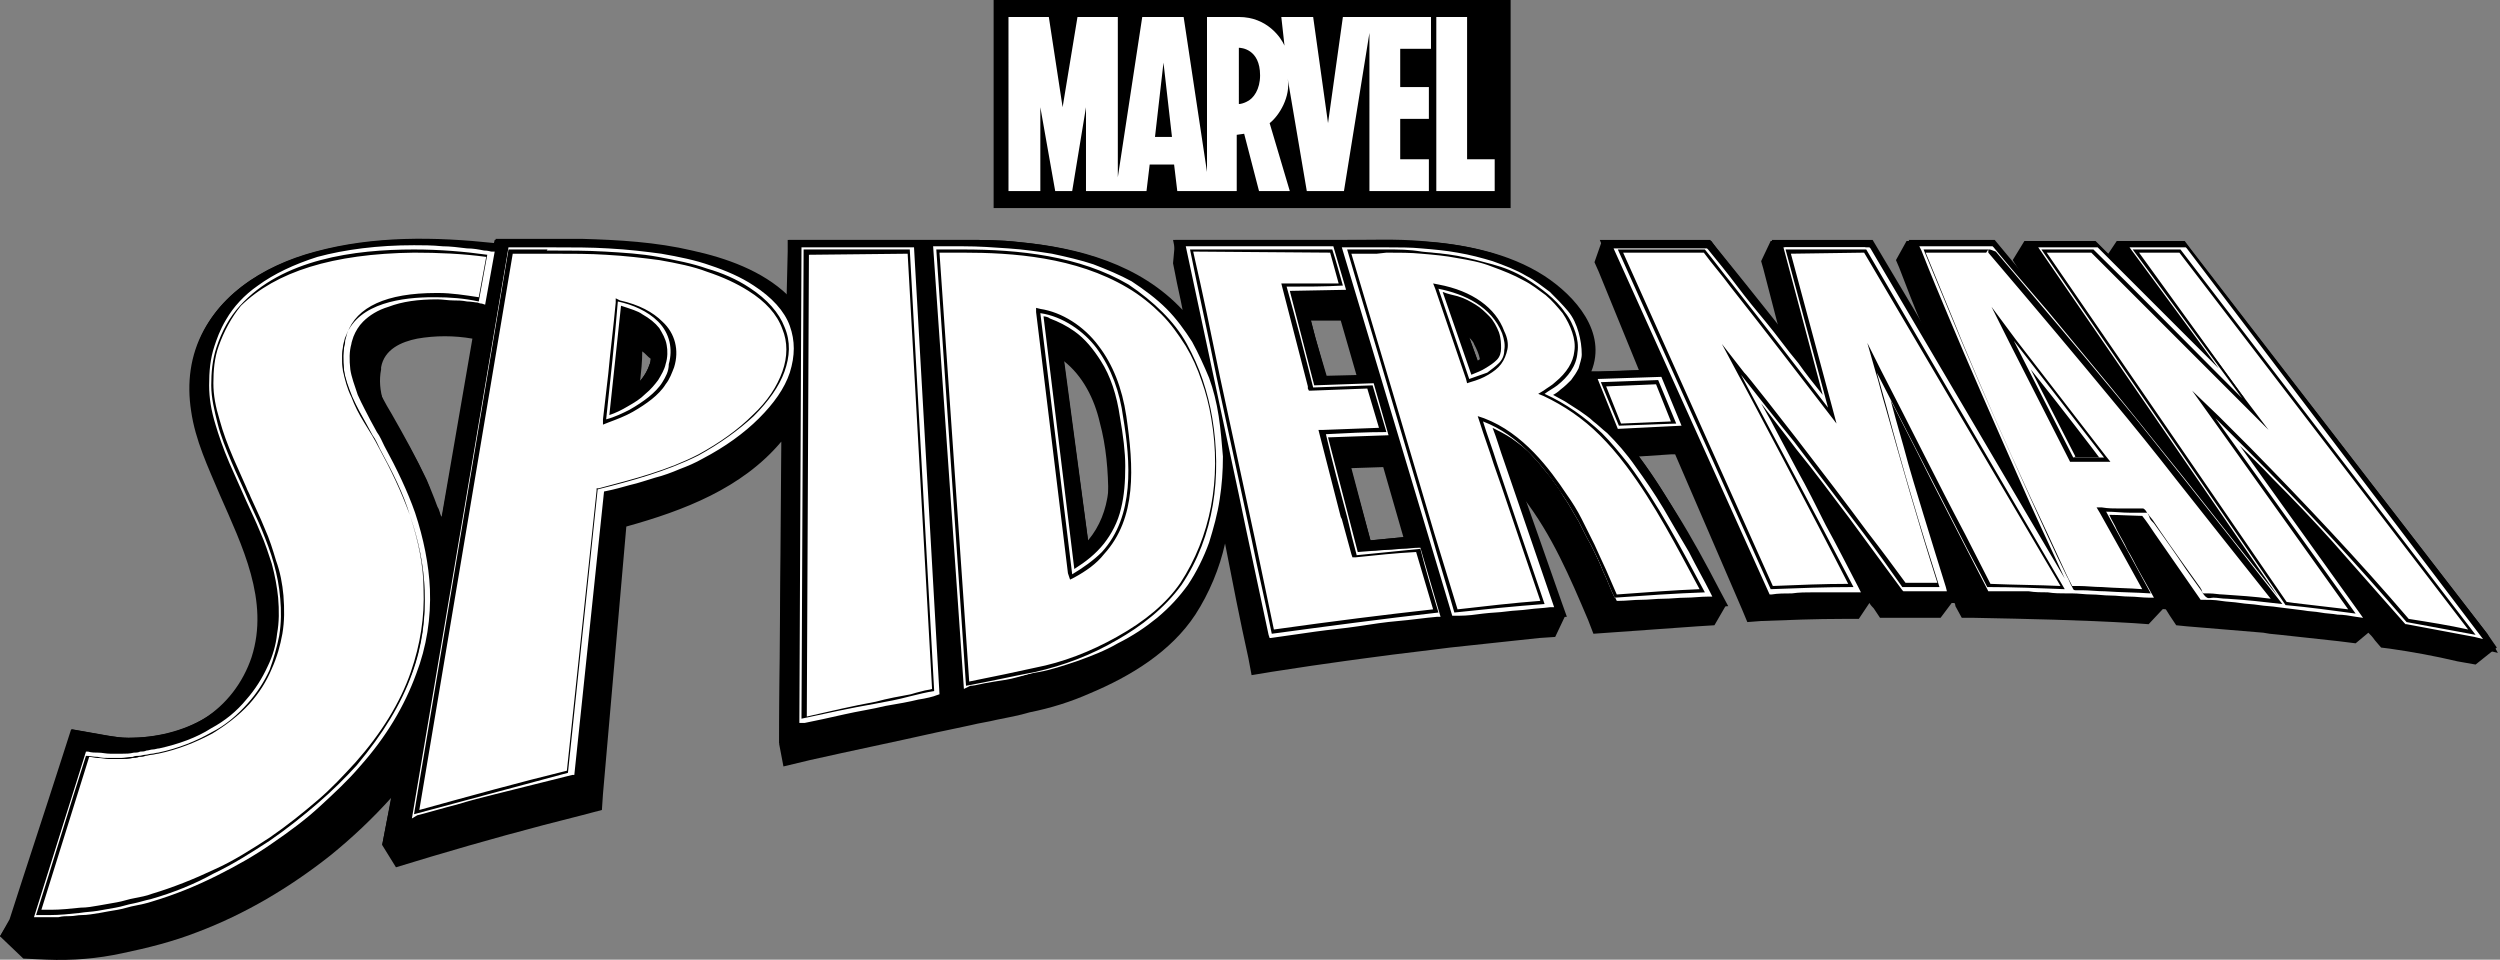
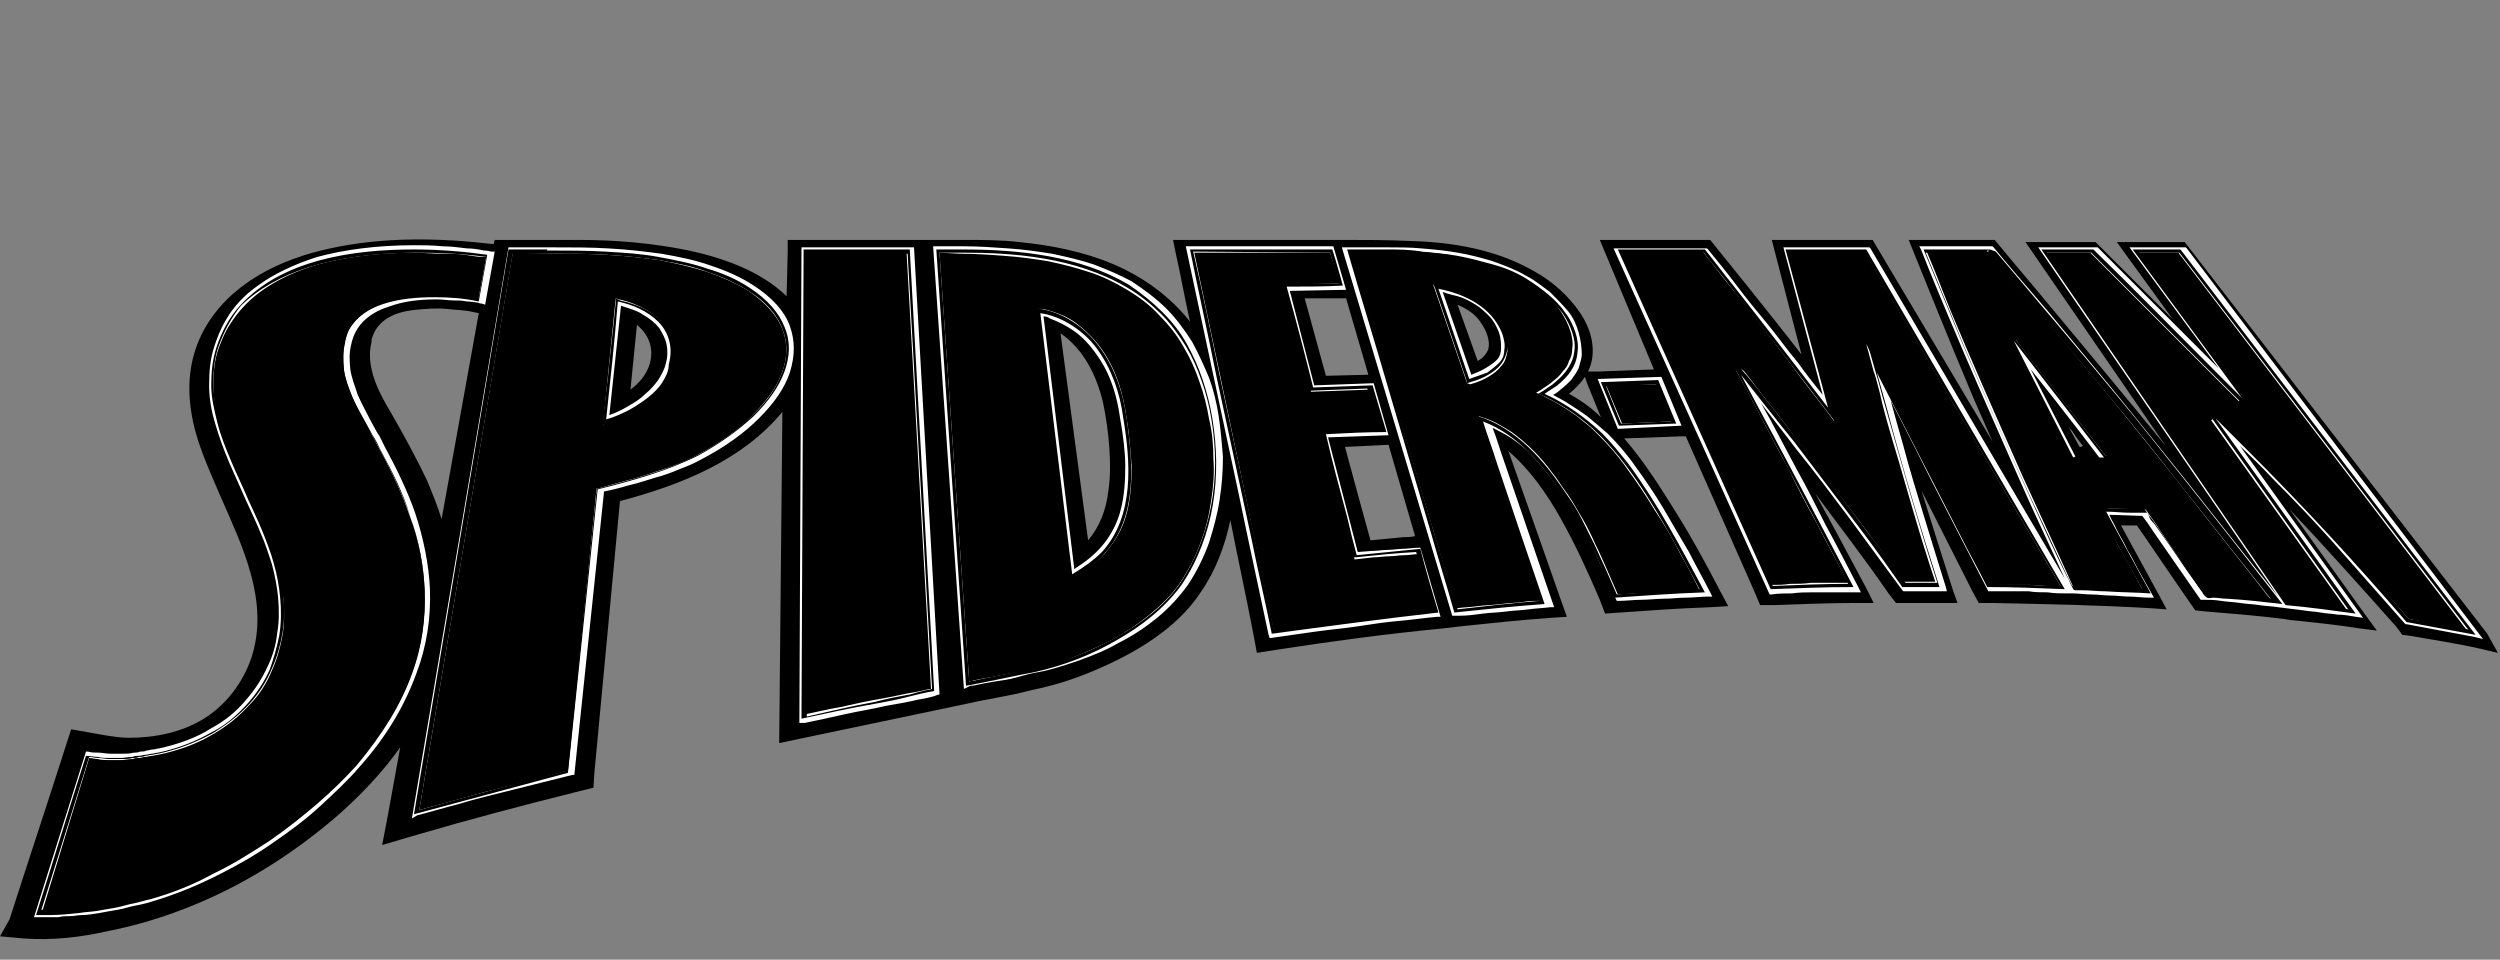
<svg xmlns="http://www.w3.org/2000/svg" version="1.1" id="Layer_1" x="0px" y="0px" viewBox="0 0 235.5 90.4" style="enable-background:new 0 0 235.5 90.4;" xml:space="preserve">
  <rect x="0" y="0" width="235.5" height="90.4" fill="#808080" stroke="none" />
  <style type="text/css">
	.st0{fill:#FFFFFF;}
</style>
  <g id="LOGO_00000057112895167206537430000010565904996424531859_">
    <g id="Spider-Man_00000010299064470198952630000012114599074787681410_">
      <g id="Text_00000016063478330420956260000002381972334019558308_">
-         <path id="Black_Extrusion_00000023277535633209523910000009305276249822464930_" d="M234.3,59.7l-1-1.3l-26.9-34.9l-0.6-0.8     l-0.9,0l-2.3,0l-3.2,0h0v0l-0.8,1.2c-0.7-0.7-1.2-1.2-1.2-1.2l-3.7,0l-2,0l-1,0v0l-1.1,1.8l0.5,0.8l0.7,1.1     c-1.3-1.6-3.1-3.7-3.1-3.7l-3.8,0l-3.4,0l-0.9,0l-1,1.8l0.3,0.7c0.7,1.8,1.4,3.7,2.2,5.5l-4.3-7.2l-0.5-0.8h0l-9.5,0l-0.9,1.9     l0.2,0.7l1.4,5.4c-1.9-2.4-3.9-4.9-5.8-7.3l-0.5-0.7l-0.9,0l-8.2,0l-1.2,0l-0.7,2l0.4,0.9l3.8,9.3l-3.7,0.1l-0.8,0     c1.5-3.7-1.5-7.1-4.4-9c-3.4-2.2-7.6-3-11.6-3.3c-2.4-0.2-4.7-0.1-7.1-0.1l-1.3,0l-13.3,0l-1.5,0l-0.2,2.2l0.2,1     c0.2,1.1,0.5,2.3,0.7,3.4c-4-4.3-9.8-5.9-15.5-6.4c-1.7-0.2-3.3-0.2-5-0.2l-2.5,0l-2.3,0l-0.4,0l-9.7,0l-1.7,0l0,0.5l0,0.5     l-0.1,4.2c-2.4-2.3-5.8-3.5-9-4.2c-3.4-0.8-6.9-1-10.4-1.1c-2.1,0-4.1,0-6.2,0l-1.9,0l-0.1,0.4c-5.6-0.6-11.4-0.7-16.9,0.8     c-4.9,1.3-9.8,4.3-11.3,9.5c-1.4,4.7,0.7,9.5,2.6,13.8c2.1,4.6,4.5,9.8,2.8,15c-0.7,2.3-2.3,4.3-4.4,5.6     c-2.2,1.3-4.8,1.9-7.3,1.9c-0.7,0-1.3-0.1-1.9-0.2l0,0l-3.4-0.6l-0.9,2.8c-1.6,5-3.3,10.1-4.9,15.1L0,88.2l2.2,2.1l2.2,0.1     c2.4,0.1,4.8-0.1,7.1-0.6c2.4-0.5,4.8-1.1,7.1-2c4.5-1.7,8.7-4.2,12.5-7.2c2.1-1.7,4-3.5,5.8-5.5L36.5,77l-0.5,2.6l1.3,2.1l3.3-1     c4.7-1.4,9.4-2.7,14.2-3.9l1.9-0.5l0.1-1.5l2.2-25.2c5.4-1.5,10.9-3.6,14.6-8L73.4,68l0,1.9l0,0.2l0.4,2.1l2.5-0.6     c4-0.9,7.9-1.7,11.9-2.6l1.9-0.4l1.4-0.3c0.8-0.2,1.6-0.3,2.4-0.5c1-0.2,2.1-0.4,3.1-0.7c2-0.4,3.9-1,5.7-1.8     c3.8-1.6,7.6-3.9,9.9-7.4c1.3-2,2.3-4.4,2.8-6.7c0.7,3.6,1.4,7.2,2.2,10.8l0.3,1.6l1.8-0.3c5.1-0.8,10.2-1.5,15.3-2.1l1.6-0.2     c2.8-0.3,5.6-0.6,8.4-0.9l1.5-0.1l0.9-1.9l-0.5-1.4l-2-5.7c-0.5-1.4-1-2.7-1.4-4.1c2.7,3.5,4.4,7.5,6.1,11.5l0.5,1.3l1.4-0.1     c2.8-0.2,5.6-0.4,8.4-0.6l1.6-0.1l1.1-1.9l-0.8-1.5c-2.3-4.3-4.5-8.6-7.4-12.5l3-0.2l0.4,0l6.3,14.6l0.5,1.2l1.3-0.1     c2.6-0.1,5.2-0.2,7.7-0.2l1.5,0l1-1.5c0.1,0.2,0.3,0.4,0.4,0.5l0.6,0.9l1,0c1.2,0,2.3,0,3.5,0l1.2,0l1.2-1.6     c0.1,0.2,0.2,0.3,0.2,0.5l0.6,1.1l1.2,0c5,0.1,10,0.2,15,0.5l1.4,0.1l1.5-1.6c0.2,0.3,0.3,0.5,0.5,0.8l0.6,0.9l1,0.1     c2.4,0.2,4.8,0.4,7.2,0.6l0.6,0.1l1,0.1c1.8,0.2,3.7,0.4,5.5,0.6l1.6,0.2l1.2-1c0.2,0.2,0.4,0.4,0.6,0.7l0.6,0.7l0.8,0.1     c2.1,0.3,4.3,0.7,6.4,1.2l1.7,0.3l2-1.6L234.3,59.7z M41,47.3C41,47.2,41,47.2,41,47.3C41,47.2,41,47.2,41,47.3     C41,47.2,41,47.3,41,47.3C41,47.3,41,47.3,41,47.3z M41.6,48.7c0-0.1-0.1-0.1-0.1-0.2l-0.1-0.3c0-0.1-0.1-0.2-0.1-0.3l-0.1-0.1     c0,0,0-0.1-0.1-0.1l-0.1-0.2c-0.1-0.1-0.1-0.3-0.2-0.4l-0.1-0.3c-0.1-0.2-0.1-0.3-0.2-0.5L40.5,46c-0.6-1.4-1.3-2.8-2.1-4.2     c-0.8-1.4-1.6-2.7-2.3-4c-0.3-1-0.4-2-0.2-3l0-0.1l0-0.1c0.3-1.7,1.9-2.4,3.4-2.7c1.7-0.3,3.5-0.3,5.2,0L41.6,48.7z M61.2,34.3     C61.2,34.3,61.2,34.3,61.2,34.3c-0.2,0.6-0.5,1.1-0.9,1.6c0.1-0.9,0.2-1.9,0.2-2.8c0.3,0.2,0.5,0.5,0.8,0.7     C61.3,34,61.3,34.2,61.2,34.3L61.2,34.3z M104.4,46.7c-0.2,1.6-0.8,3.1-1.9,4.3l-2.3-17c1.8,1.4,2.9,3.6,3.4,5.8     C104.2,42,104.4,44.4,104.4,46.7z M123.9,31.8l-0.4-1.6c0.9,0,1.8,0,2.8,0l1.5,5.2l-2.8,0.1L123.9,31.8z M129.1,50.9     c-0.6-2.3-1.2-4.5-1.8-6.8l3-0.1l1.9,6.6l0,0C131.1,50.7,130.1,50.8,129.1,50.9z M139.2,34l-0.8-2.2c0.2,0.2,0.4,0.4,0.5,0.7     c0-0.1-0.1-0.1,0,0c0.1,0.1,0,0.1,0,0c0.2,0.4,0.4,0.8,0.5,1.3C139.4,33.9,139.3,33.9,139.2,34z M148.5,37.5     C148.5,37.5,148.5,37.5,148.5,37.5L148.5,37.5C148.5,37.5,148.5,37.5,148.5,37.5z M149.2,35.8c0,0.1,0,0.1,0-0.1c0,0,0,0,0,0     C149.2,35.7,149.2,35.8,149.2,35.8z" />
        <path id="Black_Stroke_00000147208635197136127160000002280327559351795110_" d="M234.3,59.7l-28.5-36.9l-6.4,0l5.3,7.3     c-2.2-2.2-7.3-7.3-7.3-7.3l-6.6,0L204,42c-4-4.9-8-9.7-12-14.5c-1.2-1.4-4.1-4.9-4.1-4.9l-8.1,0c0,0,4.1,10.2,6.1,14.9     c0.6,1.4,1.2,2.7,1.8,4.1l-11.3-19l-9.5,0l2.8,10.8c-2.6-3.4-8.6-10.8-8.6-10.8l-10.4,0l5.1,12.2l-5.3,0.2l-0.9,0     c0.9-1.9,0.3-4-0.8-5.6c-1.1-1.6-2.6-2.9-4.2-3.8c-3.6-2.1-7.8-2.8-11.8-2.9c-2.1-0.1-4.1-0.1-6.2-0.1l-1.3,0l-13.3,0l-1.5,0     l0.2,1c0.5,2.2,0.9,4.5,1.4,6.7c-1.9-2.4-4.4-4.2-7.2-5.4c-2.8-1.2-5.9-1.8-8.9-2.1c-1.7-0.2-3.5-0.2-5.2-0.2l-2.5,0l-14.1,0     l0,1.1l-0.1,4.2c-2.5-2.4-6-3.6-9.2-4.3c-3.4-0.7-6.9-1-10.4-1c-2,0-4,0-6,0l-1.9,0l-0.1,0.4c-5.1-0.6-10.4-0.7-15.4,0.4     c-4.7,1-9.5,3.3-11.9,7.7c-1.3,2.4-1.6,5-1.2,7.6c0.4,2.8,1.6,5.3,2.7,7.9c2.1,4.8,4.7,10,3,15.3c-0.8,2.4-2.4,4.5-4.5,5.8     c-2.1,1.3-4.6,1.8-7.1,1.8c-0.7,0-1.3-0.1-2-0.2l-3.4-0.6l-0.9,2.8c-1.6,5-3.3,10.1-4.9,15.1L0,88.2l2.2,0.2     c2.7,0.2,5.4-0.1,8-0.7c2.6-0.5,5.2-1.3,7.7-2.3c5-2,9.6-4.9,13.7-8.4c2.3-2,4.4-4.2,6.1-6.6L36.5,77l-0.5,2.6l3.4-1     c4.8-1.4,9.7-2.7,14.5-3.9l2-0.5l0.1-1.5l2.4-25.5c5.7-1.5,11.5-3.8,15.3-8.4L73.4,70l18.1-3.8c0.8-0.2,1.6-0.3,2.5-0.5     c1.1-0.2,2.1-0.4,3.2-0.7c2-0.4,3.9-1,5.8-1.8c3.8-1.6,7.8-3.9,10.1-7.4c1.4-2,2.3-4.4,2.8-6.8c0.7,3.6,1.5,7.2,2.2,10.9l0.3,1.6     l1.9-0.3c5.2-0.8,10.4-1.5,15.6-2l1.7-0.2c2.8-0.3,5.7-0.6,8.5-0.8l1.5-0.1l-0.5-1.4l-2-5.7c-1-2.8-2-5.7-3-8.5     c2,1.7,3.6,4,4.9,6.3c1.4,2.5,2.6,5.1,3.7,7.7l0.5,1.3l1.4-0.1c2.8-0.2,5.7-0.4,8.5-0.5l1.7-0.1l-0.8-1.5     c-1.3-2.5-2.6-4.9-4.1-7.3c-1.5-2.4-3-4.8-4.9-7l5.4-0.2l0.4,0l6.5,14.7l0.5,1.2l1.4,0c2.6-0.1,5.2-0.2,7.8-0.2l1.5,0l-0.7-1.4     c-1.6-3-3.2-6-4.8-8.9c2.3,3.1,4.7,6.2,6.9,9.4l0.7,0.9l1,0c1.2,0,2.4,0,3.6,0l1.2,0l-0.4-1.1c-1-3.1-2-6.3-3-9.5     c1.6,3.2,3.2,6.3,4.8,9.5l0.6,1.1l1.2,0c5,0.1,10.1,0.2,15.1,0.5l1.4,0.1l-0.7-1.3c-1.2-2.2-2.4-4.4-3.6-6.6c0.5,0,1,0,1.5,0     c1.6,2.3,3.2,4.7,4.8,7l0.7,1l1,0.1c2.4,0.2,4.9,0.4,7.3,0.7l0.6,0.1l1,0.1c1.9,0.2,3.7,0.4,5.6,0.7l1.6,0.2l-1.1-1.5l-7.1-9.9     c3.4,3.6,6.7,7.3,10,11l0.6,0.8l0.8,0.1c2.2,0.4,4.3,0.7,6.5,1.2l1.7,0.4L234.3,59.7z M41.6,48.9c-0.4-1.3-0.9-2.5-1.4-3.7     c-1-2.1-2.1-4.1-3.3-6.2c-1.2-2-2.5-4.4-1.9-6.8l0-0.1l0-0.1c0.5-1.9,2.2-2.6,4-2.8c1-0.1,2-0.2,3.1-0.1c0.8,0.1,1.7,0.1,2.5,0.3     l0.5,0.1L41.6,48.9z M61.2,34.3C61.2,34.4,61.2,34.4,61.2,34.3c-0.3,1-1,1.8-1.8,2.4l0-0.1c0.2-2,0.4-4,0.6-6     C61.2,31.6,61.6,32.9,61.2,34.3C61.2,34.2,61.3,34.1,61.2,34.3z M104.4,46.3c0-0.1,0-0.2,0-0.3C104.4,46.1,104.4,46.2,104.4,46.3     C104.3,46.8,104.4,46.6,104.4,46.3c-0.2,1.7-0.8,3.3-1.9,4.6l-2.6-19.5c2.2,1.5,3.4,4,4,6.5c0.3,1.4,0.5,2.9,0.6,4.3     C104.6,43.6,104.6,45,104.4,46.3z M122.9,28.1l0.5,0c1.1,0,2.2,0,3.4,0l2.1,7.2l-4,0.1L122.9,28.1z M132.2,50.6     C132.2,50.6,132.2,50.6,132.2,50.6C132.2,50.6,132.2,50.6,132.2,50.6c-1,0.1-2.1,0.2-3.1,0.3c-0.8-2.9-1.6-5.8-2.4-8.8l4.1-0.2     l2.5,8.6C132.9,50.6,132.5,50.6,132.2,50.6C132.2,50.6,132.2,50.6,132.2,50.6C132.2,50.6,132.2,50.6,132.2,50.6z M140.2,32.9     C140.2,32.9,140.2,32.9,140.2,32.9C140.2,32.9,140.2,32.9,140.2,32.9C140.1,33,140.2,32.9,140.2,32.9c-0.2,0.5-0.6,0.9-1,1.1     l-1.9-5.3c0.9,0.4,1.7,0.9,2.2,1.7C140,31.1,140.4,32.1,140.2,32.9z M140.2,32.8C140.2,32.8,140.2,32.8,140.2,32.8L140.2,32.8z      M147.8,37.1c0.6-0.5,1.1-1,1.5-1.6l0.2,0.6l1.3,3.2C149.9,38.4,148.9,37.7,147.8,37.1z M195.9,42.1l-1.1-2     c0.1,0.2,0.3,0.4,0.4,0.5c0,0,0,0,0,0c0,0,0,0,0,0c0.1,0.1,0,0.1,0,0c0.3,0.5,0.7,1,1,1.4C196.1,42.1,196,42.1,195.9,42.1z" />
        <g id="White_FIll_00000128476849287157003840000009021910197300691087_">
-           <path id="White_Fill_00000051343859844548107950000005024133387994105999_" class="st0" d="M205.5,23.5l27.8,36.3      c-0.5-0.1-1.1-0.2-1.6-0.3c-0.5-0.1-1.1-0.2-1.6-0.3c-0.5-0.1-1.1-0.2-1.6-0.3c-0.5-0.1-1.1-0.2-1.6-0.3      c-2.4-2.8-4.7-5.4-6.9-7.7c-2.1-2.3-4-4.3-5.6-6c-1.6-1.7-2.9-3-3.9-3.9c-0.9-0.9-1.5-1.5-1.6-1.6l13.2,18.4      c-0.6-0.1-1.1-0.2-1.7-0.2c-0.5-0.1-1.1-0.1-1.6-0.2c-0.5-0.1-1.1-0.1-1.6-0.2c-0.5-0.1-1.1-0.1-1.7-0.2l-23-33.5l4.9,0      c1.1,1.1,2.4,2.4,3.8,3.8c1.5,1.5,3,3,4.5,4.5c1.5,1.5,2.8,2.8,3.9,3.9c1,1,1.7,1.7,1.9,1.9l-10.3-14L205.5,23.5z M157.9,39.9      l-1.7-4.1l-5.4,0.2l1.7,4.1L157.9,39.9z M126.9,48.8c-0.3-1.2-0.7-2.5-1-3.6c-0.3-1.1-0.6-2.1-0.7-2.9c-0.2-0.7-0.3-1.2-0.3-1.3      l5.7-0.2l-1.3-4.4l-5.6,0.2c0-0.1-0.1-0.5-0.3-1.2c-0.2-0.7-0.4-1.6-0.7-2.6c-0.3-1-0.5-2-0.8-3c-0.3-1-0.5-1.9-0.7-2.6      c0.5,0,0.9,0,1.4,0c0.4,0,0.9,0,1.3,0c0.4,0,0.9,0,1.3,0c0.4,0,0.9,0,1.4,0c-0.1-0.3-0.2-0.7-0.3-1.1c-0.1-0.4-0.2-0.8-0.3-1.1      c-0.1-0.4-0.2-0.7-0.3-0.9c-0.1-0.2-0.1-0.4-0.1-0.4l-13.4,0c0,0.2,0.3,1.5,0.7,3.4c0.4,2,1,4.8,1.7,8.1      c0.7,3.4,1.6,7.4,2.4,11.5c0.9,4.3,1.9,8.9,2.8,13.2c1.5-0.2,2.9-0.4,4.2-0.6c1.4-0.2,2.7-0.4,4-0.5c1.3-0.2,2.5-0.3,3.8-0.5      c1.2-0.1,2.5-0.3,3.7-0.4c-0.2-0.5-0.3-1.1-0.5-1.6c-0.1-0.5-0.3-1-0.4-1.5c-0.1-0.5-0.3-1-0.4-1.5c-0.1-0.5-0.3-1-0.4-1.4      c-0.5,0-1,0.1-1.5,0.1c-0.5,0-1,0.1-1.4,0.1c-0.5,0-1,0.1-1.5,0.1c-0.5,0-1,0.1-1.5,0.2C127.5,51.3,127.2,50.1,126.9,48.8z       M75.6,67.7c1.1-0.2,2.4-0.5,3.7-0.8c1.3-0.3,2.7-0.6,3.9-0.8c1.2-0.2,2.3-0.5,3.1-0.6c0.8-0.2,1.7-0.4,1.7-0.4l-2.4-41.6l-10,0      L75.6,67.7z M33,31.5c0.2-0.4,0.5-1,1-1.5c0.5-0.5,1.3-1,2.5-1.4c1.2-0.4,2.7-0.6,4.6-0.7c0.5,0,1,0,1.5,0.1      c0.5,0,0.9,0.1,1.3,0.1c0.4,0.1,0.7,0.1,1,0.1c0.2,0,0.4,0.1,0.4,0.1l0.8-4.4c0,0-0.3,0-0.7-0.1c-0.4,0-0.9-0.1-1.6-0.2      c-0.7-0.1-1.4-0.1-2.2-0.2c-0.8,0-1.7-0.1-2.6-0.1c-3.7,0-6.7,0.4-9,1.1c-2.4,0.7-4.2,1.6-5.6,2.6c-1.4,1-2.3,2.1-2.9,3.1      c-0.6,1-0.9,1.9-1.1,2.4c-0.4,1.2-0.5,2.4-0.5,3.6c0,1.2,0.3,2.4,0.6,3.6c0.3,1.2,0.8,2.4,1.3,3.6c0.5,1.2,1.1,2.4,1.6,3.6      c0.4,0.9,0.9,1.9,1.3,2.9c0.4,1,0.8,2,1.1,3.1c0.3,1.1,0.5,2.1,0.6,3.3c0.1,1.1,0.1,2.3-0.1,3.5c-0.2,1-0.5,2.1-0.9,3.2      c-0.5,1.1-1.2,2.2-2.1,3.2c-0.9,1-2,2-3.4,2.7c-1.4,0.8-3.1,1.5-5,1.9c-0.2,0-0.4,0.1-0.6,0.1c-0.2,0-0.4,0.1-0.6,0.1      c-0.2,0-0.4,0.1-0.6,0.1c-0.2,0-0.4,0-0.6,0.1c-0.4,0-0.8,0.1-1.1,0.1c-0.4,0-0.7,0-1.1,0c-0.4,0-0.7,0-1.1-0.1      c-0.4,0-0.7-0.1-1.1-0.1c0,0.1-0.2,0.7-0.5,1.7c-0.3,1-0.7,2.3-1.2,3.7c-0.5,1.5-1,3.2-1.5,4.8c-0.5,1.7-1,3.3-1.5,4.8      c0.3,0,0.6,0,1,0c0.3,0,0.7,0,1,0c0.3,0,0.7,0,1-0.1c0.4,0,0.7-0.1,1.1-0.1c0.6-0.1,1.1-0.1,1.7-0.2c0.6-0.1,1.1-0.2,1.7-0.3      c0.6-0.1,1.1-0.3,1.7-0.4c0.5-0.1,1.1-0.3,1.6-0.4c2.1-0.6,4.1-1.4,5.9-2.4c1.9-0.9,3.6-2,5.3-3.1c1.6-1.1,3.1-2.3,4.5-3.5      c1.4-1.2,2.6-2.4,3.7-3.6c2.5-3,4.2-5.8,5.2-8.6c1-2.7,1.3-5.3,1.2-7.9c-0.1-2.5-0.6-4.8-1.4-7.1c-0.8-2.2-1.8-4.3-2.9-6.3      c-0.4-0.8-0.9-1.6-1.4-2.4c-0.5-0.8-0.9-1.6-1.2-2.4c-0.4-0.8-0.6-1.6-0.8-2.5c-0.1-0.8-0.1-1.7,0.1-2.5      C32.8,32.2,32.8,31.9,33,31.5z M214.7,57c-0.6-0.1-1.2-0.1-1.8-0.2c-0.6-0.1-1.2-0.1-1.8-0.2c-0.6-0.1-1.2-0.1-1.8-0.2      c-0.6-0.1-1.2-0.1-1.8-0.1c-0.5-0.7-1-1.4-1.5-2.1c-0.5-0.7-0.9-1.4-1.4-2c-0.5-0.7-0.9-1.3-1.3-1.9c-0.4-0.6-0.9-1.2-1.3-1.9      c-0.3,0-3.8-0.1-3.8-0.1c0.3,0.6,0.7,1.2,1,1.8c0.3,0.6,0.7,1.2,1,1.9c0.4,0.6,0.7,1.3,1.1,2c0.4,0.7,0.8,1.4,1.1,2.1      c-0.6,0-1.2-0.1-1.8-0.1c-0.6,0-1.2-0.1-1.8-0.1c-0.6,0-1.2-0.1-1.8-0.1c-0.6,0-1.2-0.1-1.8-0.1c-1.8-3.9-3.4-7.5-4.9-10.6      c-1.4-3.1-2.6-5.8-3.7-8.4c-1.1-2.5-2-4.8-3-7c-0.9-2.1-1.7-4.1-2.5-6.1l6.3,0c1.6,1.9,3.3,3.9,5.1,6c1.8,2.1,3.7,4.4,5.8,7      c2.1,2.6,4.5,5.5,7.1,8.8C208.1,48.6,211.2,52.5,214.7,57z M198.2,43.1c0,0-8.4-10.9-8.5-11l5.6,11 M146.7,36.3      c0.4-0.3,0.7-0.6,1-0.9c0.3-0.3,0.5-0.7,0.7-1c0.2-0.4,0.3-0.8,0.3-1.2c0.1-0.6,0-1.3-0.2-1.9c-0.2-0.6-0.5-1.3-1-1.9      c-0.4-0.6-1-1.2-1.6-1.7c-0.6-0.5-1.3-1-2.1-1.5c-1-0.6-2-1-3.1-1.3c-1.1-0.3-2.2-0.6-3.3-0.8c-1.1-0.2-2.3-0.3-3.4-0.4      c-1.1-0.1-2.2-0.1-3.3-0.1c-0.3,0-0.7,0-1.1,0c-0.4,0-0.8,0-1.2,0c-0.4,0-0.7,0-1,0c-0.3,0-0.4,0-0.4,0c1.3,4.5,2.4,8,3.2,10.9      c0.9,3,1.6,5.3,2.2,7.4c0.7,2.2,1.2,4.2,2,6.5c0.7,2.4,1.6,5.3,2.8,9.3c0.8-0.1,1.5-0.2,2.2-0.2c0.7-0.1,1.4-0.1,2.2-0.2      c0.7-0.1,1.4-0.1,2.1-0.2c0.7-0.1,1.4-0.1,2-0.2c-0.6-1.7-1.1-3.3-1.7-4.9c-0.5-1.5-1-3-1.5-4.4c-0.5-1.4-0.9-2.7-1.4-4.1      c-0.4-1.3-0.9-2.6-1.3-3.8c0.9,0.3,1.7,0.8,2.4,1.3c0.7,0.5,1.4,1.1,2,1.7c0.6,0.6,1.2,1.3,1.7,2c0.5,0.7,1,1.4,1.4,2.1      c0.5,0.7,0.9,1.5,1.4,2.3c0.4,0.8,0.8,1.6,1.2,2.3c0.4,0.8,0.8,1.6,1.1,2.4c0.4,0.8,0.7,1.7,1.1,2.5c0.7,0,1.4-0.1,2.1-0.1      c0.7,0,1.4-0.1,2.1-0.1c0.7,0,1.4-0.1,2.1-0.1c0.7,0,1.4-0.1,2.1-0.1c-0.6-1.1-1.3-2.4-2-3.8c-0.7-1.3-1.5-2.8-2.4-4.1      c-0.8-1.4-1.7-2.7-2.6-3.9c-0.9-1.2-1.8-2.3-2.7-3.2c-0.4-0.4-0.8-0.8-1.2-1.1c-0.4-0.3-0.8-0.7-1.3-1c-0.4-0.3-0.9-0.6-1.4-0.9      c-0.5-0.3-1-0.5-1.5-0.8C145.9,36.8,146.3,36.5,146.7,36.3z M138.4,35.7l-2.9-8.5c0.7,0.1,1.4,0.3,2,0.5      c0.6,0.2,1.2,0.5,1.7,0.9c0.5,0.3,1,0.7,1.4,1.2c0.4,0.5,0.7,1,0.9,1.6c0.2,0.6,0.3,1.1,0.2,1.6c0,0.5-0.2,0.9-0.5,1.2      c-0.3,0.3-0.7,0.6-1.1,0.9C139.5,35.3,139,35.5,138.4,35.7 M172.2,38.4c-1.1-1.5-2.2-2.8-3.2-4.2c-1-1.3-2-2.6-2.9-3.8      c-0.9-1.2-1.9-2.4-2.8-3.5c-0.9-1.1-1.8-2.3-2.7-3.4l-8.2,0l14.4,32c0.6,0,1.3,0,1.9-0.1c0.6,0,1.3,0,2-0.1c0.7,0,1.3,0,2,0      c0.7,0,1.3,0,2,0c-1.1-2.1-2.1-4-3.1-5.9c-1-1.8-1.9-3.5-2.7-5.2c-0.9-1.6-1.7-3.2-2.5-4.7c-0.8-1.5-1.5-2.9-2.3-4.3      c0,0,0.6,0.7,1.5,1.9c0.9,1.2,2.2,2.9,3.7,4.8c1.5,2,3.2,4.2,5,6.5c1.8,2.3,3.5,4.7,5,6.8c0.3,0,0.6,0,0.9,0c0.3,0,0.6,0,0.9,0      c0.3,0,0.6,0,0.9,0c0.3,0,0.6,0,0.9,0c-0.7-2.1-1.4-4.4-2.1-6.8c-0.7-2.3-1.3-4.5-1.9-6.5c-0.5-1.9-1-3.6-1.3-4.8      c-0.3-1.2-0.5-2-0.6-2.1c0.1,0.1,0.5,0.9,1.1,2.1c0.6,1.2,1.5,2.9,2.5,4.8c1,2,2.2,4.2,3.3,6.5c1.2,2.3,2.4,4.7,3.5,6.8      c0.6,0,1.2,0,1.8,0c0.6,0,1.2,0,1.8,0c0.6,0,1.2,0,1.8,0.1c0.6,0,1.2,0,1.8,0.1l-18.9-32.1l-7.6,0L172.2,38.4z M51.8,23.5      c0,0-0.1,0-0.1,0c0,0-0.1,0-0.1,0c0,0-0.1,0-0.1,0c-0.3,0-0.6,0-0.9,0c-0.3,0-0.6,0-0.9,0c-0.3,0-0.6,0-0.9,0      c-0.3,0-0.6,0-0.9,0l-8.9,53.2c1.2-0.3,2.5-0.7,3.7-1c1.2-0.3,2.4-0.7,3.7-1c1.2-0.3,2.4-0.6,3.6-0.9c1.2-0.3,2.4-0.6,3.6-0.9      l2.8-26.7c0.9-0.2,1.7-0.4,2.5-0.7c0.8-0.2,1.6-0.5,2.4-0.7c0.8-0.3,1.6-0.5,2.3-0.8c0.7-0.3,1.5-0.6,2.2-1      c2-1.1,3.8-2.4,5.2-3.7c1.4-1.4,2.4-2.8,2.9-4.2c0.5-1.4,0.6-2.8,0-4.2c-0.5-1.3-1.6-2.6-3.3-3.7c-1.2-0.8-2.6-1.4-4-1.8      c-1.4-0.5-3-0.8-4.6-1.1c-1.6-0.3-3.3-0.4-5-0.5c-1.7-0.1-3.5-0.1-5.2-0.1C51.9,23.5,51.9,23.5,51.8,23.5z M63.1,34.4      C63,35,62.7,35.5,62.4,36c-0.3,0.5-0.8,1-1.3,1.4c-0.5,0.4-1.1,0.8-1.8,1.2c-0.7,0.4-1.4,0.7-2.2,1c0.1-1.1,0.2-2.1,0.3-3.1      c0.1-1,0.2-1.9,0.3-2.8c0.1-0.9,0.2-1.8,0.3-2.7c0.1-0.9,0.2-1.7,0.3-2.5c1,0.2,1.8,0.6,2.5,0.9c0.7,0.4,1.3,0.8,1.7,1.4      c0.4,0.5,0.7,1.1,0.8,1.7C63.4,33.1,63.3,33.8,63.1,34.4 M88.2,23.5L91,64.6c0,0,0.3-0.1,0.7-0.1c0.4-0.1,1-0.2,1.6-0.3      c0.6-0.1,1.4-0.3,2.1-0.4c0.7-0.1,1.5-0.3,2.1-0.5c1-0.2,2.2-0.6,3.5-1c1.3-0.5,2.6-1,3.9-1.7c1.3-0.7,2.5-1.5,3.6-2.4      c1.1-0.9,2.1-1.9,2.9-3c0.9-1.3,1.5-2.6,2-3.9c0.5-1.3,0.8-2.7,1-4c0.2-1.3,0.3-2.6,0.3-4c0-1.3-0.2-2.6-0.4-3.8      c-0.2-1.2-0.5-2.4-0.9-3.6c-0.4-1.2-0.9-2.3-1.5-3.4c-0.6-1.1-1.4-2.1-2.3-3c-0.9-0.9-2-1.8-3.2-2.6c-1.1-0.7-2.3-1.2-3.5-1.6      c-1.2-0.4-2.5-0.8-3.8-1c-1.3-0.3-2.7-0.4-4.1-0.5c-1.4-0.1-2.8-0.2-4.2-0.2L88.2,23.5z M101,54.1l-3-24.6      c0.1,0,0.5,0.1,1.2,0.3c0.6,0.2,1.5,0.6,2.3,1.2c0.9,0.6,1.8,1.6,2.5,2.9c0.8,1.3,1.4,3.1,1.8,5.4c0.3,1.7,0.4,3.2,0.5,4.7      c0,1.5-0.1,2.8-0.4,4.1c-0.3,1.3-0.8,2.4-1.6,3.4C103.5,52.4,102.4,53.3,101,54.1" />
          <path id="XMLID_00000064329224912884875030000009627941279569543316_" class="st0" d="M4.9,86.4c-0.1,0-0.2,0-0.3,0      c-0.3,0-0.7,0-1,0l-0.4,0l4.9-15.6l0.2,0c0.3,0.1,0.7,0.1,1,0.1c0.3,0,0.7,0.1,1.1,0.1c0.4,0,0.7,0,1.1,0c0.4,0,0.7,0,1.1-0.1      c0.2,0,0.4,0,0.6-0.1c0.2,0,0.4,0,0.6-0.1c0.2,0,0.4-0.1,0.6-0.1c0.2,0,0.4-0.1,0.6-0.1c1.8-0.4,3.5-1,4.9-1.9      c1.3-0.7,2.4-1.6,3.3-2.7c0.8-0.9,1.5-2,2-3.1c0.5-1,0.8-2.1,0.9-3.1c0.2-1.1,0.2-2.2,0.1-3.4c-0.1-1-0.3-2.1-0.6-3.2      c-0.3-0.9-0.6-1.9-1.1-3c-0.4-1-0.9-2-1.3-2.9l-0.4-0.9c-0.4-0.9-0.8-1.8-1.2-2.7c-0.6-1.4-1-2.6-1.3-3.6      c-0.4-1.3-0.6-2.5-0.6-3.7c0-1.3,0.1-2.5,0.5-3.7c0.2-0.6,0.5-1.5,1.1-2.5c0.7-1.2,1.7-2.3,3-3.2c1.5-1.1,3.4-2,5.6-2.7      c2.6-0.7,5.7-1.1,9.1-1.1c0.8,0,1.7,0,2.7,0.1c0.7,0,1.5,0.1,2.3,0.2c0.6,0,1.1,0.1,1.6,0.2c0.4,0,0.6,0.1,0.7,0.1l0.3,0l-0.9,5      l-0.3-0.1c0,0-0.2,0-0.4-0.1c-0.2,0-0.6-0.1-1-0.1c-0.5-0.1-0.9-0.1-1.3-0.1c-0.5,0-1-0.1-1.5-0.1c-1.8,0-3.3,0.2-4.6,0.7      c-1,0.3-1.8,0.8-2.4,1.4c-0.4,0.4-0.7,0.9-0.9,1.4l0,0c-0.1,0.3-0.2,0.6-0.2,0.7l0,0c-0.2,0.7-0.2,1.5-0.1,2.4      c0.1,0.7,0.4,1.5,0.7,2.4c0.4,0.9,0.9,1.8,1.2,2.4c0.2,0.4,0.4,0.7,0.6,1.1c0.3,0.4,0.5,0.9,0.7,1.3c1.2,2.2,2.2,4.3,2.9,6.3      c0.8,2.4,1.3,4.9,1.4,7.2c0.1,2.7-0.3,5.4-1.3,8c-1.1,3-2.8,5.9-5.3,8.7c-1.1,1.3-2.4,2.5-3.7,3.7c-1.4,1.3-2.9,2.4-4.5,3.5      c-1.7,1.2-3.5,2.2-5.3,3.1c-2,1-4,1.8-6,2.4c-0.6,0.2-1.1,0.3-1.6,0.4c-0.6,0.1-1.1,0.3-1.7,0.4c-0.6,0.1-1.2,0.2-1.7,0.3      c-0.6,0.1-1.2,0.2-1.7,0.2c-0.4,0-0.7,0.1-1.1,0.1c-0.4,0-0.7,0-1.1,0.1C5.4,86.4,5.2,86.4,4.9,86.4z M4,85.8c0.2,0,0.4,0,0.6,0      c0.3,0,0.7,0,1,0c0.3,0,0.7,0,1-0.1c0.3,0,0.7-0.1,1.1-0.1c0.5-0.1,1.1-0.1,1.7-0.2c0.5-0.1,1.1-0.2,1.7-0.3      c0.5-0.1,1.1-0.2,1.7-0.4c0.5-0.1,1.1-0.3,1.6-0.4c2-0.6,4-1.4,5.9-2.3c1.8-0.9,3.6-1.9,5.2-3c1.6-1.1,3.1-2.2,4.5-3.5      c1.3-1.2,2.5-2.4,3.6-3.6c2.4-2.8,4.1-5.6,5.2-8.5c0.9-2.5,1.3-5.1,1.2-7.8c-0.1-2.3-0.5-4.6-1.4-7c-0.7-2-1.6-4-2.8-6.2      c-0.2-0.4-0.5-0.9-0.7-1.3c-0.2-0.4-0.4-0.7-0.6-1.1c-0.4-0.7-0.9-1.6-1.3-2.5c-0.4-0.9-0.7-1.8-0.8-2.6      c-0.1-0.9-0.1-1.8,0.1-2.6c0-0.2,0.1-0.5,0.2-0.8l0,0c0.2-0.6,0.6-1.1,1.1-1.6c0.7-0.6,1.5-1.1,2.6-1.5c1.3-0.4,2.9-0.7,4.7-0.7      c0.5,0,1,0,1.5,0.1c0.4,0,0.9,0.1,1.4,0.1c0.4,0.1,0.7,0.1,1,0.1c0.1,0,0.1,0,0.1,0l0.7-3.8c-0.1,0-0.2,0-0.4,0      c-0.4,0-0.9-0.1-1.6-0.2c-0.8-0.1-1.5-0.1-2.2-0.1c-0.9,0-1.8-0.1-2.6-0.1c-3.4,0-6.4,0.4-9,1.1c-2.1,0.6-4,1.5-5.5,2.6      c-1.2,0.9-2.1,1.9-2.8,3c-0.6,0.9-0.9,1.8-1.1,2.3c-0.4,1.1-0.5,2.3-0.5,3.5c0,1.1,0.2,2.3,0.6,3.6c0.3,1.1,0.7,2.2,1.3,3.6      c0.4,0.9,0.8,1.8,1.2,2.7l0.4,0.9c0.4,0.9,0.9,1.9,1.3,2.9c0.5,1.1,0.8,2.1,1.1,3.1c0.3,1.2,0.5,2.2,0.7,3.3      c0.1,1.2,0.1,2.4-0.1,3.5c-0.2,1.1-0.5,2.2-1,3.3c-0.5,1.2-1.2,2.3-2.1,3.2c-1,1.1-2.1,2-3.5,2.8c-1.5,0.9-3.2,1.5-5.1,1.9      c-0.2,0-0.4,0.1-0.6,0.1c-0.2,0-0.4,0.1-0.6,0.1c-0.2,0-0.4,0.1-0.6,0.1c-0.2,0-0.4,0-0.6,0.1c-0.4,0-0.8,0.1-1.1,0.1      c-0.4,0-0.7,0-1.1,0c-0.4,0-0.7,0-1.1-0.1c-0.3,0-0.5-0.1-0.8-0.1L4,85.8z M38.8,77.1l9.1-53.8l3.9,0l0.2,0c2,0,3.7,0,5.3,0.1      c1.9,0.1,3.5,0.3,5,0.5c1.7,0.3,3.2,0.6,4.6,1.1c1.5,0.5,2.9,1.1,4.1,1.9c1.7,1.1,2.9,2.4,3.4,3.8c0.5,1.4,0.5,2.8,0,4.4      c-0.5,1.5-1.5,2.9-2.9,4.3c-1.4,1.4-3.2,2.7-5.3,3.8c-0.7,0.4-1.4,0.7-2.2,1c-0.7,0.3-1.5,0.6-2.3,0.8c-0.7,0.2-1.5,0.5-2.4,0.7      c-0.7,0.2-1.4,0.4-2.4,0.6l-2.8,26.7l-0.2,0c-1.2,0.3-2.4,0.6-3.6,0.9c-1.2,0.3-2.4,0.6-3.6,0.9c-1.2,0.3-2.4,0.6-3.7,1      c-1.2,0.3-2.5,0.7-3.7,1L38.8,77.1z M48.3,23.8l-8.8,52.5c1.1-0.3,2.2-0.6,3.3-0.9c1.2-0.3,2.4-0.7,3.7-1      c1.2-0.3,2.4-0.6,3.6-0.9c1.1-0.3,2.3-0.6,3.4-0.9L56.2,46l0.2,0c1-0.3,1.8-0.5,2.5-0.7c0.9-0.2,1.7-0.5,2.4-0.7      c0.8-0.3,1.6-0.5,2.3-0.8c0.8-0.3,1.5-0.6,2.2-1c2-1.1,3.8-2.3,5.1-3.7c1.4-1.4,2.3-2.7,2.8-4.1c0.5-1.4,0.5-2.7,0-4      c-0.5-1.3-1.6-2.5-3.2-3.6c-1.1-0.7-2.5-1.3-3.9-1.8c-1.3-0.4-2.9-0.8-4.5-1.1c-1.5-0.2-3.1-0.4-5-0.5c-1.5-0.1-3.3-0.1-5.2-0.1      L48.3,23.8z M75.3,68.1l0.2-44.8l10.6,0l2.4,42.1l-0.3,0.1c-0.2,0.1-1,0.3-1.7,0.4l0,0c-0.8,0.2-1.9,0.4-3.1,0.6      c-1.2,0.3-2.6,0.5-3.9,0.8c-1.3,0.3-2.7,0.6-3.7,0.8L75.3,68.1z M76,23.8l-0.2,43.5c1-0.2,2.2-0.5,3.4-0.7      c1.3-0.3,2.7-0.6,3.9-0.8c1.2-0.2,2.3-0.5,3.1-0.6l0,0c0.6-0.1,1.2-0.3,1.5-0.3l-2.3-41.1L76,23.8z M90.8,64.9l-2.9-41.7l2.8,0      c1.5,0,2.9,0.1,4.3,0.2c1.5,0.1,2.8,0.3,4.1,0.5c1.4,0.3,2.7,0.6,3.9,1c1.3,0.5,2.5,1,3.6,1.6c1.2,0.8,2.3,1.6,3.3,2.6      c0.9,0.9,1.7,2,2.4,3.1c0.6,1.1,1.1,2.2,1.6,3.4c0.4,1.1,0.7,2.3,0.9,3.6c0.2,1.3,0.3,2.6,0.4,3.8c0,1.4-0.1,2.7-0.3,4      c-0.2,1.4-0.6,2.8-1,4.1c-0.5,1.4-1.2,2.8-2,4c-0.8,1.1-1.7,2.1-2.9,3.1c-1.1,0.9-2.3,1.7-3.7,2.4c-1.2,0.7-2.5,1.2-3.9,1.7      c-1.2,0.4-2.4,0.8-3.5,1c-0.7,0.1-1.4,0.3-2.1,0.5c-0.7,0.2-1.4,0.3-2.1,0.4c-0.6,0.1-1.2,0.2-1.6,0.3c-0.4,0.1-0.7,0.1-0.7,0.1      L90.8,64.9z M88.5,23.8l2.8,40.4c0.1,0,0.2,0,0.4-0.1c0.4-0.1,1-0.2,1.6-0.3c0.6-0.1,1.4-0.3,2.1-0.4c0.7-0.1,1.5-0.3,2.1-0.4      c1.1-0.2,2.3-0.6,3.4-1c1.3-0.5,2.6-1.1,3.8-1.7c1.3-0.7,2.5-1.5,3.6-2.4c1.1-0.9,2.1-1.9,2.8-2.9c0.8-1.2,1.5-2.5,2-3.9      c0.5-1.3,0.8-2.6,1-4c0.2-1.3,0.3-2.6,0.2-3.9c0-1.2-0.1-2.5-0.4-3.7c-0.2-1.2-0.5-2.4-0.9-3.5c-0.4-1.2-0.9-2.3-1.5-3.3      c-0.6-1.1-1.4-2.1-2.3-3c-0.9-1-2-1.8-3.2-2.5c-1-0.6-2.2-1.2-3.5-1.6c-1.2-0.4-2.4-0.7-3.8-1c-1.3-0.2-2.6-0.4-4.1-0.5      c-1.3-0.1-2.7-0.2-4.2-0.2L88.5,23.8z M233.9,60.2l-0.8-0.2c-0.5-0.1-1.1-0.2-1.6-0.3c-0.5-0.1-1.1-0.2-1.6-0.3      c-0.5-0.1-1.1-0.2-1.6-0.3c-0.5-0.1-1.1-0.2-1.6-0.3l-0.1,0l-0.1-0.1c-2.2-2.5-4.5-5.1-6.8-7.7c-1.8-2-3.7-4-5.6-5.9      c-1.2-1.3-2.3-2.3-3.1-3.1l11.6,16.2l-0.7-0.1c-0.6-0.1-1.1-0.2-1.7-0.2c-0.5-0.1-1.1-0.1-1.6-0.2c-0.5-0.1-1.1-0.1-1.6-0.2      l-2.4-0.3c-0.6-0.1-1.2-0.1-1.8-0.2c-0.6-0.1-1.2-0.1-1.8-0.2c-0.6-0.1-1.2-0.1-1.8-0.2c-0.6-0.1-1.2-0.1-1.8-0.1l-0.1,0      l-4.3-6.2c-0.4-0.6-0.8-1.2-1.2-1.7c-0.5,0-2.3-0.1-3.1-0.1c0.2,0.5,0.5,0.9,0.7,1.4c0.3,0.6,0.7,1.2,1,1.9      c0.4,0.6,0.7,1.3,1.1,2l1.4,2.5l-0.5,0c-0.6,0-1.2-0.1-1.8-0.1c-0.6,0-1.2-0.1-1.8-0.1c-0.6,0-1.2-0.1-1.8-0.1      c-0.6,0-1.2-0.1-1.8-0.1l-0.5,0c-0.6,0-1.2,0-1.8-0.1c-0.6,0-1.2,0-1.8-0.1c-0.6,0-1.2,0-1.8,0c-0.6,0-1.2,0-1.8,0l-0.2,0      l-0.1-0.2c-1.1-2.1-2.3-4.5-3.5-6.8c-1.2-2.3-2.3-4.5-3.3-6.5c-0.9-1.8-1.7-3.3-2.3-4.5c0.3,1.1,0.7,2.6,1.2,4.3      c0.6,2.3,1.3,4.5,1.9,6.5c0.8,2.6,1.5,4.9,2.1,6.8l0.1,0.4l-3.1,0l-1,0l-0.1-0.1c-1.4-1.9-3.1-4.2-5-6.8c-1.6-2.1-3.2-4.3-5-6.5      c-1.2-1.6-2.4-3.1-3.3-4.3c0.3,0.5,0.6,1.1,0.9,1.6c0.8,1.5,1.6,3,2.5,4.7c0.9,1.6,1.8,3.4,2.7,5.2c1,1.8,2,3.8,3.1,5.9l0.2,0.4      l-0.5,0c-0.7,0-1.3,0-2,0c-0.7,0-1.3,0-2,0c-0.7,0-1.3,0-2,0.1c-0.7,0-1.3,0-1.9,0.1l-0.2,0l-14.7-32.6l8.8,0l0.1,0.1      c0.9,1.1,1.8,2.2,2.7,3.4c0.9,1.2,1.8,2.3,2.8,3.5c1,1.2,1.9,2.5,3,3.8c0.7,1,1.5,2,2.3,3l-3.7-13.9l8.1,0l0.1,0.1l18.3,31.1      c-1.5-3.3-3-6.4-4.3-9.4c-1.3-2.9-2.5-5.7-3.7-8.4c-1-2.3-2-4.6-3-7c-0.8-1.9-1.6-3.8-2.5-6.1l-0.2-0.4l6.9,0l0.1,0.1      c1.8,2.2,3.4,4,5.1,6c2,2.4,3.9,4.7,5.8,7c2.3,2.8,4.6,5.7,7.1,8.8c2.7,3.4,5.6,7.1,8.8,11.1l-22.6-32.9l5.6,0l0.1,0.1      c1.1,1.1,2.4,2.4,3.8,3.8l7.5,7.5l-8.4-11.4l5.3,0l0.1,0.1L233.9,60.2z M226.9,58.3c0.5,0.1,1,0.2,1.5,0.3      c0.5,0.1,1.1,0.2,1.6,0.3c0.5,0.1,1.1,0.2,1.6,0.3c0.3,0.1,0.6,0.1,0.8,0.2l-27.2-35.6l-3.9,0l10,13.6l-0.4,0.4l-10.2-10.2      c-1.4-1.4-2.7-2.7-3.8-3.8l-4.2,0l22.6,33l1.6,0.2c0.5,0.1,1.1,0.1,1.6,0.2c0.5,0.1,1.1,0.1,1.6,0.2c0.3,0,0.7,0.1,1,0.1      l-12.8-17.9l0.4-0.4c0.1,0.1,0.7,0.7,1.6,1.6c0.8,0.8,2.2,2.2,3.9,3.9c1.9,1.9,3.8,4,5.6,6C222.5,53.3,224.7,55.8,226.9,58.3z       M207.6,56c0.6,0,1.1,0.1,1.7,0.1c0.6,0.1,1.2,0.1,1.8,0.2c0.6,0.1,1.2,0.1,1.8,0.2c0.4,0,0.7,0.1,1.1,0.1      c-3.2-4.1-6.1-7.7-8.8-11.2c-2.5-3.1-4.8-6-7.1-8.8c-1.9-2.3-3.8-4.6-5.8-7c-1.7-2-3.2-3.8-5-5.9l-5.8,0c0.9,2.1,1.6,4,2.3,5.7      c1,2.4,2,4.7,3,7c1.2,2.7,2.4,5.5,3.7,8.4c1.5,3.3,3.1,6.7,4.8,10.5c0.6,0,1.1,0,1.7,0.1c0.6,0,1.2,0.1,1.8,0.1      c0.6,0,1.2,0.1,1.8,0.1c0.4,0,0.9,0,1.3,0.1L201,54c-0.4-0.7-0.7-1.3-1.1-2c-0.4-0.6-0.7-1.3-1-1.9c-0.3-0.6-0.7-1.2-1-1.8      l-0.2-0.4l0.9,0c0.9,0,3.2,0.1,3.4,0.1l0.1,0l0.1,0.1c0.4,0.6,0.9,1.2,1.3,1.9L207.6,56z M187.5,55.1c0.6,0,1.1,0,1.7,0      c0.6,0,1.2,0,1.8,0c0.6,0,1.2,0,1.8,0.1c0.4,0,0.9,0,1.3,0l-18.5-31.5l-7.1,0l4.3,16l-0.9-1.2c-1.1-1.4-2.2-2.8-3.2-4.2      c-1-1.3-2-2.6-2.9-3.8c-0.9-1.2-1.9-2.4-2.8-3.5c-0.9-1.1-1.7-2.2-2.6-3.3l-7.7,0l14.1,31.4c0.6,0,1.2,0,1.8-0.1      c0.7,0,1.3,0,2-0.1c0.7,0,1.3,0,2,0c0.5,0,1,0,1.5,0c-1-1.9-2-3.7-2.9-5.5c-1-1.8-1.9-3.5-2.7-5.2c-0.9-1.6-1.7-3.2-2.5-4.7      c-0.8-1.5-1.5-2.9-2.3-4.3l-0.2-0.4l0.5,0c0.2,0,0.2,0,1.7,2c1,1.3,2.4,3,3.7,4.8c1.7,2.3,3.4,4.4,5,6.5      c1.9,2.5,3.6,4.8,4.9,6.7l0.7,0l2.3,0c-0.6-1.8-1.3-4-2-6.4c-0.6-2-1.2-4.2-1.9-6.5c-0.6-2-1.1-3.8-1.3-4.8      c-0.3-1.2-0.5-1.9-0.6-2.1l-0.7-2.6l2.3,4.5c0.6,1.2,1.5,2.9,2.5,4.8c1,2,2.2,4.2,3.3,6.5C185.2,50.7,186.4,53,187.5,55.1z       M119.6,60.1l-0.1-0.3c-0.9-4.3-1.9-8.8-2.8-13.2l-5-23.4l13.9,0l1.2,4.1l-5.3,0.1l2.3,8.9l5.6-0.2l1.4,4.9l-5.7,0.2l2.8,10.8      l1.3-0.1c0.5,0,1-0.1,1.5-0.1c0.5,0,1-0.1,1.4-0.1c0.5,0,1-0.1,1.5-0.1l0.2,0l1.9,6.5l-0.3,0c-1.2,0.1-2.5,0.3-3.7,0.4      c-1.2,0.1-2.5,0.3-3.8,0.5c-1.3,0.2-2.6,0.3-4,0.5c-1.4,0.2-2.8,0.4-4.2,0.6L119.6,60.1z M112.5,23.8l4.8,22.8      c0.9,4.3,1.8,8.7,2.7,12.9c1.4-0.2,2.7-0.4,4-0.5c1.4-0.2,2.7-0.4,4-0.5c1.3-0.2,2.5-0.3,3.8-0.5c1.1-0.1,2.2-0.3,3.4-0.4      l-1.6-5.4c-0.4,0-0.9,0.1-1.3,0.1c-0.5,0-1,0.1-1.4,0.1c-0.5,0-1,0.1-1.5,0.1l-1.8,0.2l-3.1-12l5.7-0.2l-1.1-3.8l-5.6,0.2      l-2.6-10.1l5.3-0.1l-0.9-2.9L112.5,23.8z M136.8,58l-10.4-34.7l4.2,0c1.2,0,2.3,0,3.3,0.1c1.2,0.1,2.3,0.2,3.4,0.4      c1.2,0.2,2.3,0.5,3.3,0.8c1.1,0.4,2.2,0.8,3.2,1.4c0.8,0.4,1.5,1,2.2,1.5c0.6,0.6,1.2,1.2,1.7,1.8c0.5,0.6,0.8,1.3,1,2      c0.2,0.7,0.3,1.4,0.3,2.1c0,0.4-0.2,0.9-0.3,1.3c-0.2,0.4-0.4,0.7-0.7,1.1c-0.3,0.3-0.6,0.6-1,0.9h0c-0.2,0.2-0.5,0.4-0.7,0.5      c0.4,0.2,0.7,0.4,1.1,0.6c0.5,0.3,0.9,0.6,1.4,0.9c0.4,0.3,0.9,0.6,1.3,1c0.4,0.3,0.8,0.7,1.3,1.1c0.9,0.9,1.8,1.9,2.7,3.2      c0.8,1.1,1.7,2.4,2.6,3.9c0.7,1.2,1.5,2.6,2.4,4.1c0.7,1.4,1.4,2.6,2,3.8l0.2,0.4l-0.4,0c-0.7,0-1.4,0.1-2.1,0.1      c-0.7,0-1.4,0.1-2.1,0.1c-0.7,0-1.4,0.1-2.1,0.1c-0.7,0-1.4,0.1-2.1,0.1l-0.2,0l-0.1-0.2c-0.4-1-0.8-1.8-1.1-2.5      c-0.4-0.9-0.8-1.7-1.1-2.4c-0.4-0.8-0.8-1.6-1.2-2.3c-0.4-0.8-0.9-1.5-1.3-2.2c-0.5-0.8-1-1.4-1.4-2c-0.6-0.7-1.1-1.4-1.7-2      c-0.6-0.7-1.3-1.2-2-1.7c-0.6-0.4-1.2-0.7-1.8-1c0.4,1,0.7,2.1,1.1,3.2l4.7,13.7l-0.4,0c-0.7,0.1-1.3,0.1-2,0.2      c-0.7,0.1-1.4,0.1-2.1,0.2c-0.7,0.1-1.4,0.1-2.2,0.2c-0.7,0.1-1.5,0.2-2.2,0.2L136.8,58z M127.2,23.8l10,33.5      c0.7-0.1,1.3-0.1,2-0.2c0.7-0.1,1.5-0.1,2.2-0.2c0.7-0.1,1.4-0.1,2.1-0.2c0.6-0.1,1.1-0.1,1.7-0.1l-4.4-13      c-0.4-1.3-0.9-2.6-1.3-3.8l-0.2-0.6l0.6,0.2c0.9,0.3,1.7,0.8,2.5,1.3c0.7,0.5,1.4,1.1,2.1,1.8c0.6,0.6,1.2,1.3,1.7,2      c0.5,0.6,0.9,1.3,1.5,2.1c0.5,0.7,0.9,1.5,1.4,2.3c0.4,0.7,0.8,1.5,1.2,2.4c0.4,0.8,0.7,1.5,1.1,2.4c0.3,0.7,0.6,1.4,1,2.3      c0.6,0,1.3-0.1,1.9-0.1c0.7,0,1.4-0.1,2.1-0.1c0.7,0,1.4-0.1,2.1-0.1c0.5,0,1.1-0.1,1.6-0.1c-0.5-1-1.1-2.2-1.8-3.4      c-0.8-1.6-1.6-2.9-2.4-4.1c-0.9-1.5-1.8-2.8-2.6-3.9c-0.9-1.3-1.8-2.3-2.7-3.2c-0.4-0.4-0.8-0.8-1.2-1.1c-0.4-0.3-0.8-0.7-1.3-1      c-0.4-0.3-0.9-0.6-1.4-0.9c-0.5-0.3-1-0.5-1.5-0.8l-0.5-0.2l0.5-0.3c0.4-0.3,0.8-0.5,1.1-0.8l0,0c0.4-0.3,0.7-0.6,0.9-0.9      c0.3-0.3,0.5-0.6,0.6-1c0.2-0.3,0.3-0.7,0.3-1.1c0.1-0.6,0-1.2-0.2-1.8c-0.2-0.6-0.5-1.2-0.9-1.8c-0.4-0.6-0.9-1.2-1.6-1.7      c-0.6-0.5-1.3-1-2.1-1.4c-0.9-0.5-2-1-3.1-1.3c-1-0.3-2.1-0.6-3.3-0.8c-1-0.2-2.1-0.3-3.3-0.4c-1-0.1-2.1-0.1-3.3-0.1      L127.2,23.8z M100.8,54.5l-3.1-25.4l0.4,0c0.2,0,0.6,0.1,1.2,0.3c0.9,0.3,1.7,0.7,2.4,1.3c1,0.8,1.9,1.8,2.6,3      c0.9,1.5,1.5,3.4,1.8,5.5c0.3,1.8,0.4,3.4,0.5,4.7c0,1.6-0.1,2.9-0.4,4.2c-0.3,1.3-0.9,2.5-1.7,3.5c-0.8,1.1-1.9,2-3.3,2.7      L100.8,54.5z M98.3,29.8l2.9,23.8c1.1-0.7,2-1.4,2.8-2.4c0.7-0.9,1.3-2,1.6-3.3c0.3-1.2,0.4-2.5,0.4-4c0-1.3-0.2-2.9-0.5-4.6      c-0.3-2.1-0.9-3.9-1.8-5.3c-0.7-1.1-1.5-2.1-2.5-2.8c-0.7-0.5-1.5-0.9-2.3-1.2C98.8,29.9,98.5,29.8,98.3,29.8z M197.9,43.3      c-0.2-0.3-4.1-5.4-6.6-8.5l4.2,8.2l-0.5,0.3l-5.6-11l0.5-0.3c0.1,0.2,8.4,10.9,8.5,11L197.9,43.3z M152.4,40.4l-1.9-4.7l6-0.2      l1.9,4.6L152.4,40.4z M151.3,36.3l1.5,3.6l4.7-0.2l-1.4-3.5L151.3,36.3z M56.8,40L58,28.1l0.3,0.1c1,0.2,1.9,0.6,2.6,1      c0.7,0.4,1.3,0.9,1.7,1.4c0.4,0.5,0.7,1.2,0.8,1.8c0.1,0.7,0.1,1.4-0.1,2.1l0,0c-0.2,0.6-0.4,1.1-0.8,1.6      c-0.4,0.5-0.8,1-1.3,1.4c-0.5,0.4-1.1,0.8-1.8,1.2c-0.7,0.4-1.4,0.7-2.2,1L56.8,40z M58.5,28.8l-1.1,10.3      c0.6-0.2,1.2-0.5,1.7-0.8c0.7-0.4,1.2-0.7,1.7-1.2c0.5-0.4,0.9-0.9,1.2-1.3c0.3-0.5,0.6-1,0.7-1.5c0.2-0.6,0.2-1.3,0.1-1.8      c-0.1-0.6-0.4-1.1-0.7-1.6c-0.4-0.5-0.9-0.9-1.6-1.3C60.1,29.3,59.4,29.1,58.5,28.8z M138.2,36.1l-3.2-9.3l0.5,0.1      c0.7,0.1,1.4,0.3,2,0.6c0.7,0.2,1.3,0.5,1.8,0.9c0.6,0.4,1,0.8,1.4,1.3c0.4,0.5,0.7,1.1,1,1.7c0.2,0.6,0.3,1.2,0.3,1.7      c-0.1,0.5-0.2,1-0.6,1.4c-0.3,0.4-0.7,0.7-1.2,1c-0.5,0.3-1,0.5-1.7,0.7L138.2,36.1z M135.9,27.5l2.7,7.8c0.5-0.2,1-0.4,1.3-0.6      c0.5-0.3,0.8-0.5,1.1-0.8c0.3-0.3,0.4-0.7,0.4-1.1c0-0.4,0-0.9-0.2-1.5c-0.2-0.5-0.5-1.1-0.9-1.5c-0.4-0.4-0.8-0.8-1.3-1.1      c-0.5-0.3-1-0.6-1.7-0.8C136.9,27.8,136.4,27.7,135.9,27.5z" />
        </g>
        <path id="Black_Stroke_00000002345838456763639060000008414285153368625063_" d="M187.3,23.5v0.3c0,0,0,0,0,0c0,0,0,0,0,0     c0,0,0,0,0,0l0,0c4.6,5.4,8.3,9.8,11.6,13.8c2,2.4,4.1,5,6.2,7.7c2.7,3.4,5.6,7.1,8.8,11.1c-1.5-0.2-3-0.3-4.5-0.4     c-0.4,0-0.8-0.1-1.3-0.1c-0.1,0-0.1,0-0.2,0c-0.1,0-0.3,0-0.3,0c-0.1,0-0.2-0.2-0.2-0.3c0-0.1-0.1-0.1-0.1-0.2     c-0.5-0.7-1-1.4-1.5-2.1c-1-1.4-2-2.8-3-4.3l-0.4-0.5c0,0,0-0.1-0.1-0.1c-0.1-0.2-0.2-0.4-0.4-0.5c-0.1,0-0.2,0-0.2,0     c0,0-0.1,0-0.1,0c0,0,0,0-0.1,0l-1,0l-0.2,0l-0.6,0c-0.6,0-1.1,0-1.7-0.1l-0.5,0l0.3,0.5c1.4,2.5,2.8,5,4,7.2     c-1.2-0.1-2.5-0.1-3.8-0.2c-0.7,0-1.5-0.1-2.2-0.1l-0.6,0c0,0,0,0,0,0c0,0,0,0,0,0l0,0l-0.5-1c-1.2-2.6-2.3-5-3.4-7.3     c-2.4-5.2-4.5-10-6.5-14.8c-1-2.5-2.1-5.1-3.4-8.3l2.8,0l1.1,0l1.1,0l0.7,0l0,0h0L187.3,23.5 M198.8,43.5l-0.4-0.5     c-0.1-0.1-8.4-10.9-8.5-11l-2.3-3.1l1.7,3.4l5.6,11l0.1,0.2l0.2,0l2.9,0L198.8,43.5 M201.5,23.8l3.8,0l27.2,35.5     c-1.8-0.4-3.7-0.7-5.6-1c-4.7-5.5-9.8-10.9-14.9-16.1c-0.8-0.8-1.9-1.9-3-3l-2.5-2.4l2,2.8l12.7,17.8c-1.7-0.2-3.4-0.4-5.1-0.6     l-0.7-0.1l-22.6-32.9l4.2,0c3.6,3.6,7.3,7.3,10.8,10.8l0.8,0.8l2.2,2.2l2.9,2.9l-2.5-3.3L201.5,23.8 M130.6,23.8     c1.2,0,2.3,0,3.3,0.1c1.2,0.1,2.3,0.2,3.3,0.4c1.2,0.2,2.3,0.4,3.3,0.8c1.1,0.4,2.1,0.8,3,1.3c0.8,0.4,1.4,0.9,2.1,1.4     c0.6,0.5,1.1,1.1,1.6,1.7c0.4,0.6,0.7,1.2,0.9,1.8c0.2,0.6,0.3,1.2,0.2,1.8c-0.1,1-0.7,2-1.8,2.9c-0.3,0.3-0.7,0.5-1.1,0.8     l-0.5,0.3l0.5,0.2c1.9,0.9,3.7,2.1,5.3,3.7c0.8,0.8,1.6,1.7,2.5,2.9c2.7,3.6,4.8,7.7,6.9,11.6c-2.5,0.1-5.1,0.3-7.8,0.5     c-0.4-0.9-0.7-1.6-1-2.3c-0.4-0.9-0.8-1.7-1.1-2.4c-0.4-0.8-0.8-1.6-1.2-2.4c-0.4-0.8-0.9-1.6-1.4-2.3c-1.6-2.4-4.1-5.8-7.8-7.2     l-0.6-0.2l0.2,0.6c0.4,1.3,0.9,2.6,1.3,3.9c1,2.8,1.9,5.6,2.9,8.5l1.5,4.4c-2.6,0.2-5.2,0.5-7.8,0.8l-2.2-7.2l-3.9-13.2     l-3.9-13.1l0,0l0.5,0l0.5,0l0.5,0l0.7,0l0.2,0L130.6,23.8 M138.2,36.1l0.3-0.1c0.7-0.2,1.2-0.4,1.7-0.7c0.5-0.3,0.9-0.6,1.2-1     c0.3-0.4,0.5-0.9,0.6-1.4c0.1-0.5,0-1.1-0.3-1.7c-0.8-2.2-3-3.8-6.2-4.4l-0.5-0.1l0.2,0.5l2.9,8.5L138.2,36.1 M125.3,23.8     l0.8,2.9l-2.3,0l-2.7,0l-0.4,0l0.1,0.4c0.8,3.1,1.6,6.2,2.4,9.3l0,0.2l0.1,0.2l0.2,0l5.3-0.2l1.1,3.7l-5.3,0.2l-0.4,0l0.1,0.4     l2,7.8l0.1,0.2l0.9,3.3l0.1,0.3l0.3,0c1.9-0.2,3.8-0.4,5.7-0.5l1.6,5.4c-4.5,0.5-9.3,1.1-15,1.9c-0.6-2.9-1.2-5.7-1.8-8.6     c-1.1-5.1-2.2-10.2-3.3-15.3c-0.8-3.9-1.6-7.8-2.5-11.7L125.3,23.8 M175.6,23.8l18.5,31.4c-2.1-0.1-4.3-0.1-6.6-0.2     c-0.8-1.6-1.6-3.1-2.4-4.7c-2.6-4.9-5.1-10-7.9-15.4l-1.3-2.6l0.8,2.8c0.3,0.9,0.5,1.9,0.9,3.2c1.5,5.3,3.1,11,4.9,16.6     c-0.7,0-1.3,0-2,0c-0.3,0-0.6,0-1,0c-1.1-1.5-2.2-3-3.6-4.8c-2-2.7-4.2-5.6-6.6-8.7c-1-1.3-4.9-6.3-5-6.3l-2.1-2.7l1.6,3     c0.1,0.1,7.5,14.1,10.3,19.6c-2.3,0-4.7,0.1-7.1,0.2l-14.1-31.4l7.6,0c0.8,1.1,1.7,2.1,2.5,3.2c3.4,4.3,6.3,8.1,9,11.6l1,1.3     l-0.4-1.5l-3.9-14.5L175.6,23.8 M39,23.8L39,23.8c2.3,0,4.6,0.1,6.8,0.4L45.1,28c-1.3-0.2-2.6-0.4-3.8-0.4l-0.2,0     c-4.7,0-7.5,1.3-8.4,3.8c-0.1,0.4-0.2,0.7-0.2,0.8c-0.2,0.8-0.2,1.7-0.1,2.6c0.1,0.8,0.4,1.6,0.8,2.6c0.4,0.9,0.9,1.8,1.3,2.5     c0.2,0.4,0.4,0.7,0.6,1.1c0.3,0.4,0.5,0.9,0.7,1.3c1.2,2.2,2.2,4.2,2.8,6.2c0.8,2.4,1.3,4.8,1.3,7c0.1,2.6-0.3,5.2-1.2,7.8     c-1,2.9-2.8,5.8-5.2,8.5c-1.1,1.2-2.3,2.5-3.6,3.6c-1.4,1.2-2.9,2.4-4.5,3.5c-1.7,1.1-3.4,2.2-5.2,3c-1.9,0.9-3.9,1.7-5.9,2.3     c-0.5,0.2-1.1,0.3-1.6,0.4c-0.6,0.1-1.1,0.3-1.7,0.4c-0.6,0.1-1.1,0.2-1.7,0.3c-0.6,0.1-1.1,0.2-1.7,0.2c-1,0.1-1.9,0.2-2.8,0.2     c-0.3,0-0.6,0-0.9,0c1.5-4.8,3-9.6,4.5-14.4c0.3,0,0.5,0.1,0.8,0.1c0.4,0,0.7,0.1,1.1,0.1c0.2,0,0.4,0,0.6,0c0.2,0,0.3,0,0.5,0     c0.4,0,0.8,0,1.1-0.1c0.2,0,0.4,0,0.6-0.1c0.2,0,0.4,0,0.6-0.1c0.2,0,0.4-0.1,0.6-0.1c0.2,0,0.4-0.1,0.6-0.1     c1.9-0.4,3.6-1.1,5.1-1.9c1.3-0.8,2.5-1.7,3.5-2.8c0.9-1,1.6-2.1,2.1-3.3c0.5-1.1,0.8-2.2,1-3.3c0.2-1.2,0.2-2.3,0.1-3.6     c-0.1-1.1-0.3-2.2-0.7-3.3c-0.3-1-0.6-2-1.1-3.1c-0.4-1-0.9-2-1.3-2.9c-0.1-0.3-0.3-0.6-0.4-0.9c-0.4-0.9-0.8-1.8-1.2-2.7     c-0.6-1.4-1-2.5-1.3-3.6c-0.4-1.3-0.6-2.4-0.6-3.5c0-1.2,0.1-2.4,0.5-3.5c0.5-1.4,1.2-2.7,2.1-3.8C26,25.6,31.3,23.9,39,23.8      M90.7,23.8c4.7,0,10.6,0.4,15.5,3.3c1.2,0.7,2.3,1.6,3.2,2.5c0.9,0.9,1.6,1.9,2.3,3c0.6,1,1.1,2.1,1.5,3.3     c0.4,1.1,0.7,2.3,0.9,3.5c1,5.8-0.1,11.2-2.9,15.5c-1.3,1.9-3.3,3.6-6,5.1c-2.5,1.4-5.1,2.4-7.7,2.9c-1.8,0.4-3.7,0.8-6.2,1.3     l-2.8-40.4L90.7,23.8 M100.8,54.6l0.4-0.2c1.1-0.6,2.1-1.3,2.8-2.2c3.1-3.4,2.8-8.2,2.1-13c-0.4-2.7-1.3-4.9-2.6-6.6     c-1.4-1.9-3.5-3.2-5.5-3.5l-0.4-0.1l0,0.4l3,24.6L100.8,54.6 M85.5,23.9l2.3,41c-0.3,0.1-0.6,0.1-0.9,0.2     c-0.4,0.1-0.8,0.2-1.1,0.3c-1.1,0.2-2.2,0.4-3.3,0.7c-2.2,0.4-4.3,0.9-6.5,1.4l0.2-43.5L85.5,23.9 M51.5,23.9l0.1,0h0.1l0.1,0     l0.1,0c2,0,3.7,0,5.2,0.1c1.8,0.1,3.5,0.3,5,0.5c1.7,0.3,3.2,0.6,4.5,1.1c1.5,0.5,2.8,1.1,3.9,1.8c1.6,1,2.7,2.2,3.2,3.6     c0.5,1.2,0.5,2.6,0,4c-0.5,1.4-1.4,2.8-2.8,4.1c-1.4,1.4-3.1,2.6-5.1,3.7c-2.9,1.5-6,2.3-9.4,3.2L56.2,46l0,0.2l-2.8,26.4     c-4.5,1.1-9.2,2.4-13.9,3.7l8.8-52.4l0.6,0l0.9,0l0.9,0L51.5,23.9 M56.8,40l0.5-0.2c0.8-0.3,1.6-0.6,2.3-1     c0.7-0.4,1.3-0.8,1.8-1.2c0.5-0.4,1-0.9,1.3-1.4c0.4-0.5,0.6-1.1,0.8-1.6c0.5-1.6,0.1-3.2-1.1-4.3c-0.9-0.9-2.2-1.6-4-2L58,28.1     l0,0.4c-0.2,2.2-0.5,4.5-0.7,6.7l-0.5,4.3L56.8,40 M156,36.2l1.4,3.5l-4.7,0.2l-1.4-3.5L156,36.2 M200.9,23.5l10.3,14     c-0.7-0.7-1.5-1.5-2.2-2.2c-3.9-3.9-7.8-7.9-11.8-11.8l-4.9,0l23,33.5c2.2,0.2,4.4,0.5,6.6,0.8l-13.2-18.4c1,1,2,2,3,3     c5.2,5.2,10.2,10.6,15,16.2c2.2,0.4,4.3,0.8,6.5,1.2l-27.8-36.3L200.9,23.5L200.9,23.5z M130.6,23.5c-0.3,0-0.7,0-1.1,0     c-0.4,0-0.8,0-1.2,0c-0.4,0-0.7,0-1,0c-0.3,0-0.4,0-0.4,0c1.3,4.5,2.7,9,4,13.5c1.3,4.4,2.6,8.8,3.9,13.2c0.7,2.5,1.5,5,2.2,7.5     c2.8-0.3,5.7-0.6,8.5-0.8c-1.5-4.4-3-8.8-4.5-13.3c-0.4-1.3-0.9-2.6-1.3-3.9c3.4,1.3,5.7,4.2,7.6,7.1c0.5,0.7,0.9,1.5,1.4,2.3     c0.4,0.8,0.8,1.6,1.2,2.3c0.4,0.8,0.8,1.6,1.1,2.4c0.4,0.8,0.7,1.7,1.1,2.5c2.8-0.2,5.7-0.4,8.5-0.5c-2.2-4.1-4.4-8.3-7.2-12.1     c-0.8-1-1.6-2-2.5-2.9c-1.6-1.5-3.4-2.8-5.4-3.7c0.4-0.3,0.8-0.5,1.2-0.8c1-0.8,1.8-1.8,1.9-3.1c0.1-0.6,0-1.3-0.2-1.9     c-0.2-0.6-0.5-1.3-1-1.9c-0.4-0.6-1-1.2-1.6-1.7c-0.6-0.5-1.3-1-2.1-1.5c-1-0.6-2-1-3.1-1.3c-1.1-0.3-2.2-0.6-3.3-0.8     c-1.1-0.2-2.3-0.3-3.4-0.4C132.8,23.5,131.7,23.5,130.6,23.5L130.6,23.5z M138.4,35.7l-2.9-8.5c2.5,0.5,5,1.7,6,4.2     c0.2,0.6,0.3,1.1,0.2,1.6c0,0.5-0.2,0.9-0.5,1.2c-0.3,0.3-0.7,0.6-1.1,0.9C139.5,35.3,139,35.5,138.4,35.7L138.4,35.7z      M187.3,23.5C187.3,23.5,187.3,23.5,187.3,23.5c-0.3,0-0.5,0-0.7,0c-0.7,0-1.5,0-2.2,0c-1.1,0-2.2,0-3.2,0     c1.2,2.9,2.4,5.8,3.6,8.7c2.1,5,4.3,9.9,6.5,14.8c1.1,2.4,2.2,4.9,3.4,7.3c0.2,0.3,0.3,0.7,0.5,1c0.1,0.2,0.1,0.3,0.3,0.3     c0.2,0,0.4,0,0.6,0c0.7,0,1.5,0.1,2.2,0.1c1.4,0.1,2.9,0.1,4.3,0.2c-1.4-2.6-2.8-5.1-4.2-7.7c0.8,0,1.5,0.1,2.3,0.1     c0.4,0,0.8,0,1.2,0c0,0,0,0,0,0c0,0,0.1,0,0.2,0c0,0,0.1,0,0.1,0c0.1,0,0.3,0.4,0.3,0.5c0.1,0.2,0.2,0.3,0.4,0.5     c1,1.4,2,2.8,3,4.3c0.5,0.7,1,1.4,1.5,2.1c0.1,0.2,0.3,0.5,0.5,0.6c0.2,0.1,0.4,0,0.6,0c0.4,0,0.8,0.1,1.3,0.1     c1.7,0.1,3.5,0.3,5.2,0.5c-3.5-4.5-6.5-8.3-9.2-11.7c-2.1-2.6-4.1-5.2-6.2-7.7c-3.8-4.6-7.7-9.2-11.6-13.8     C187.5,23.5,187.5,23.5,187.3,23.5L187.3,23.5z M198.2,43.1l-2.9,0l-5.6-11C189.8,32.2,198.2,43.1,198.2,43.1L198.2,43.1z      M125.5,23.5l-13.4,0c0.8,4,1.7,8,2.5,12c1.1,5.1,2.2,10.2,3.3,15.3c0.6,3,1.3,5.9,1.9,8.9c5.2-0.7,10.4-1.4,15.7-2     c-0.6-2-1.2-4-1.7-6c-2,0.2-4,0.4-6,0.6c-0.3-1.1-0.6-2.3-0.9-3.6c-0.7-2.6-1.4-5.2-2-7.8c1.9-0.1,3.8-0.2,5.7-0.2l-1.3-4.4     l-5.6,0.2c-0.8-3.2-1.6-6.3-2.5-9.5c1.8,0,3.6,0,5.3-0.1C126.2,25.9,125.9,24.7,125.5,23.5L125.5,23.5z M175.8,23.5l-7.6,0     l4,14.9c-3-3.9-6-7.8-9-11.6c-0.9-1.1-1.7-2.2-2.6-3.3l-8.2,0l14.4,32c2.6-0.1,5.2-0.2,7.8-0.2c-2.7-5.2-10.6-20-10.6-20     s4,5.1,5,6.3c2.2,2.9,4.4,5.8,6.6,8.7c1.2,1.6,2.4,3.3,3.6,5c0.4,0,0.8,0,1.1,0c0.8,0,1.6,0,2.4,0c-1.8-5.6-3.5-11.3-5-17     c-0.3-1.1-0.6-2.1-0.9-3.2c2.6,5.1,5.3,10.3,7.9,15.4c0.8,1.6,1.7,3.2,2.5,4.8c2.4,0,4.9,0.1,7.3,0.2L175.8,23.5L175.8,23.5z      M39,23.5c-5.6,0-12.4,0.9-16.4,5.3c-1,1.1-1.7,2.4-2.2,3.9c-0.4,1.2-0.5,2.4-0.5,3.6c0,1.2,0.3,2.4,0.6,3.6     c0.3,1.2,0.8,2.4,1.3,3.6c0.5,1.2,1.1,2.4,1.6,3.6c0.4,0.9,0.9,1.9,1.3,2.9c0.4,1,0.8,2,1.1,3.1c0.3,1.1,0.5,2.1,0.6,3.3     c0.1,1.1,0.1,2.3-0.1,3.5c-0.2,1-0.5,2.1-0.9,3.2c-0.5,1.1-1.2,2.2-2.1,3.2c-0.9,1-2,2-3.4,2.7c-1.4,0.8-3.1,1.5-5,1.9     c-0.2,0-0.4,0.1-0.6,0.1c-0.2,0-0.4,0.1-0.6,0.1c-0.2,0-0.4,0.1-0.6,0.1c-0.2,0-0.4,0-0.6,0.1c-0.4,0-0.8,0.1-1.1,0.1     c-0.2,0-0.3,0-0.5,0c-0.2,0-0.4,0-0.6,0c-0.4,0-0.7,0-1.1-0.1c-0.4,0-0.7-0.1-1.1-0.1c-1.6,5-3.1,10-4.7,15c0.4,0,0.9,0,1.3,0     c0.9,0,1.9-0.1,2.8-0.2c0.6-0.1,1.1-0.1,1.7-0.2c0.6-0.1,1.1-0.2,1.7-0.3c0.6-0.1,1.1-0.3,1.7-0.4c0.5-0.1,1.1-0.3,1.6-0.4     c2.1-0.6,4.1-1.4,5.9-2.4c1.9-0.9,3.6-2,5.3-3.1c1.6-1.1,3.1-2.3,4.5-3.5c1.4-1.2,2.6-2.4,3.7-3.6c2.5-3,4.2-5.8,5.2-8.6     c1-2.7,1.3-5.3,1.2-7.9c-0.1-2.5-0.6-4.8-1.4-7.1c-0.8-2.2-1.8-4.3-2.9-6.3c-0.4-0.8-0.9-1.6-1.4-2.4c-0.5-0.8-0.9-1.6-1.2-2.4     c-0.4-0.8-0.6-1.6-0.8-2.5c-0.1-0.8-0.1-1.7,0.1-2.5c0-0.1,0-0.4,0.2-0.8c1.2-3.1,5.4-3.6,8.2-3.6c0.1,0,0.1,0,0.2,0     c1.4,0,2.7,0.1,4.1,0.4l0.8-4.4C43.8,23.7,41.4,23.5,39,23.5L39,23.5z M90.7,23.5l-2.5,0L91,64.6c2.2-0.4,4.4-0.9,6.5-1.3     c2.7-0.6,5.3-1.6,7.7-3c2.3-1.3,4.5-3,6.1-5.2c3.1-4.6,3.8-10.3,2.9-15.7c-0.2-1.2-0.5-2.4-0.9-3.6c-0.4-1.2-0.9-2.3-1.5-3.4     c-0.6-1.1-1.4-2.1-2.3-3c-0.9-0.9-2-1.8-3.2-2.6C101.7,24.1,96,23.5,90.7,23.5L90.7,23.5z M101,54.1l-3-24.6     c2.1,0.3,4.1,1.7,5.3,3.3c1.4,1.9,2.2,4.2,2.5,6.5c0.7,4.2,1.1,9.3-2,12.7C103,52.8,102,53.5,101,54.1L101,54.1z M85.7,23.5     l-10,0l-0.2,44.2c2.3-0.5,4.6-1,6.9-1.4c1.1-0.2,2.2-0.4,3.3-0.7c0.8-0.2,1.6-0.4,2.3-0.5L85.7,23.5L85.7,23.5z M51.5,23.5     c-0.3,0-0.6,0-0.9,0c-0.3,0-0.6,0-0.9,0c-0.3,0-0.6,0-0.9,0c-0.3,0-0.6,0-0.9,0l-8.9,53.2c4.8-1.3,9.7-2.6,14.5-3.9l2.8-26.7     c3.2-0.8,6.5-1.7,9.5-3.2c2-1.1,3.8-2.4,5.2-3.7c1.4-1.4,2.4-2.8,2.9-4.2c0.5-1.4,0.6-2.8,0-4.2c-0.5-1.3-1.6-2.6-3.3-3.7     c-1.2-0.8-2.6-1.4-4-1.8c-1.4-0.5-3-0.8-4.6-1.1c-1.6-0.3-3.3-0.4-5-0.5c-1.7-0.1-3.5-0.1-5.2-0.1c0,0-0.1,0-0.1,0     c0,0-0.1,0-0.1,0c0,0-0.1,0-0.1,0C51.6,23.5,51.6,23.5,51.5,23.5L51.5,23.5z M57.1,39.5c0.4-3.7,0.8-7.4,1.1-11.1     c1.4,0.3,2.8,0.9,3.8,1.9c1.1,1.1,1.4,2.6,1,4C63,35,62.7,35.5,62.4,36c-0.3,0.5-0.8,1-1.3,1.4c-0.5,0.4-1.1,0.8-1.8,1.2     C58.7,38.9,57.9,39.3,57.1,39.5L57.1,39.5z M156.2,35.8l-5.4,0.2l1.7,4.1l5.4-0.2L156.2,35.8L156.2,35.8z" />
      </g>
    </g>
    <g id="Marvel_Logo_00000025417045630182277560000008913765520159873699_">
      <g id="XMLID_00000003810468537812483070000002168794959098223537_">
        <g id="XMLID_00000141438569764839009540000001625000355829888921_">
-           <rect id="Fill_00000106827150956735463340000013658189868533311377_" x="93.6" width="48.7" height="19.6" />
-         </g>
-         <path id="MARVEL_00000127011069601527534730000001399711482874947252_" class="st0" d="M134.8,4.6v-3h-8.3l-1.4,10l-1.4-10h-3     l0.3,2.7c-0.3-0.7-1.6-2.7-4.3-2.7c0,0-3,0-3,0l0,14.6l-2.2-14.6l-3.9,0l-2.3,15.1l0-15.1h-3.8l-1.4,8.5l-1.3-8.5h-3.8V18h3v-7.9     l1.4,7.9h1.6l1.3-7.9V18h5.7l0.3-2.5h2.3l0.3,2.5l5.6,0h0v0h0h0v-5.3l0.7-0.1l1.4,5.4h0h2.9h0l0,0h0h0l-1.9-6.4     c0.9-0.7,2-2.5,1.7-4.2c0,0,0,0,0,0c0,0,1.8,10.6,1.8,10.6l3.5,0l2.4-14.9V18h5.6v-3h-2.7v-3.8h2.7v-3h-2.7V4.6H134.8z      M108.8,12.9l0.8-7l0.8,7H108.8z M117.4,9.6c-0.2,0.1-0.5,0.2-0.7,0.2V4.5c0,0,0,0,0,0c0.2,0,2,0.1,2,2.6     C118.7,8.4,118.1,9.3,117.4,9.6z M140.8,15v3h-5.5V1.6h2.9V15H140.8z" />
+           </g>
      </g>
    </g>
  </g>
</svg>